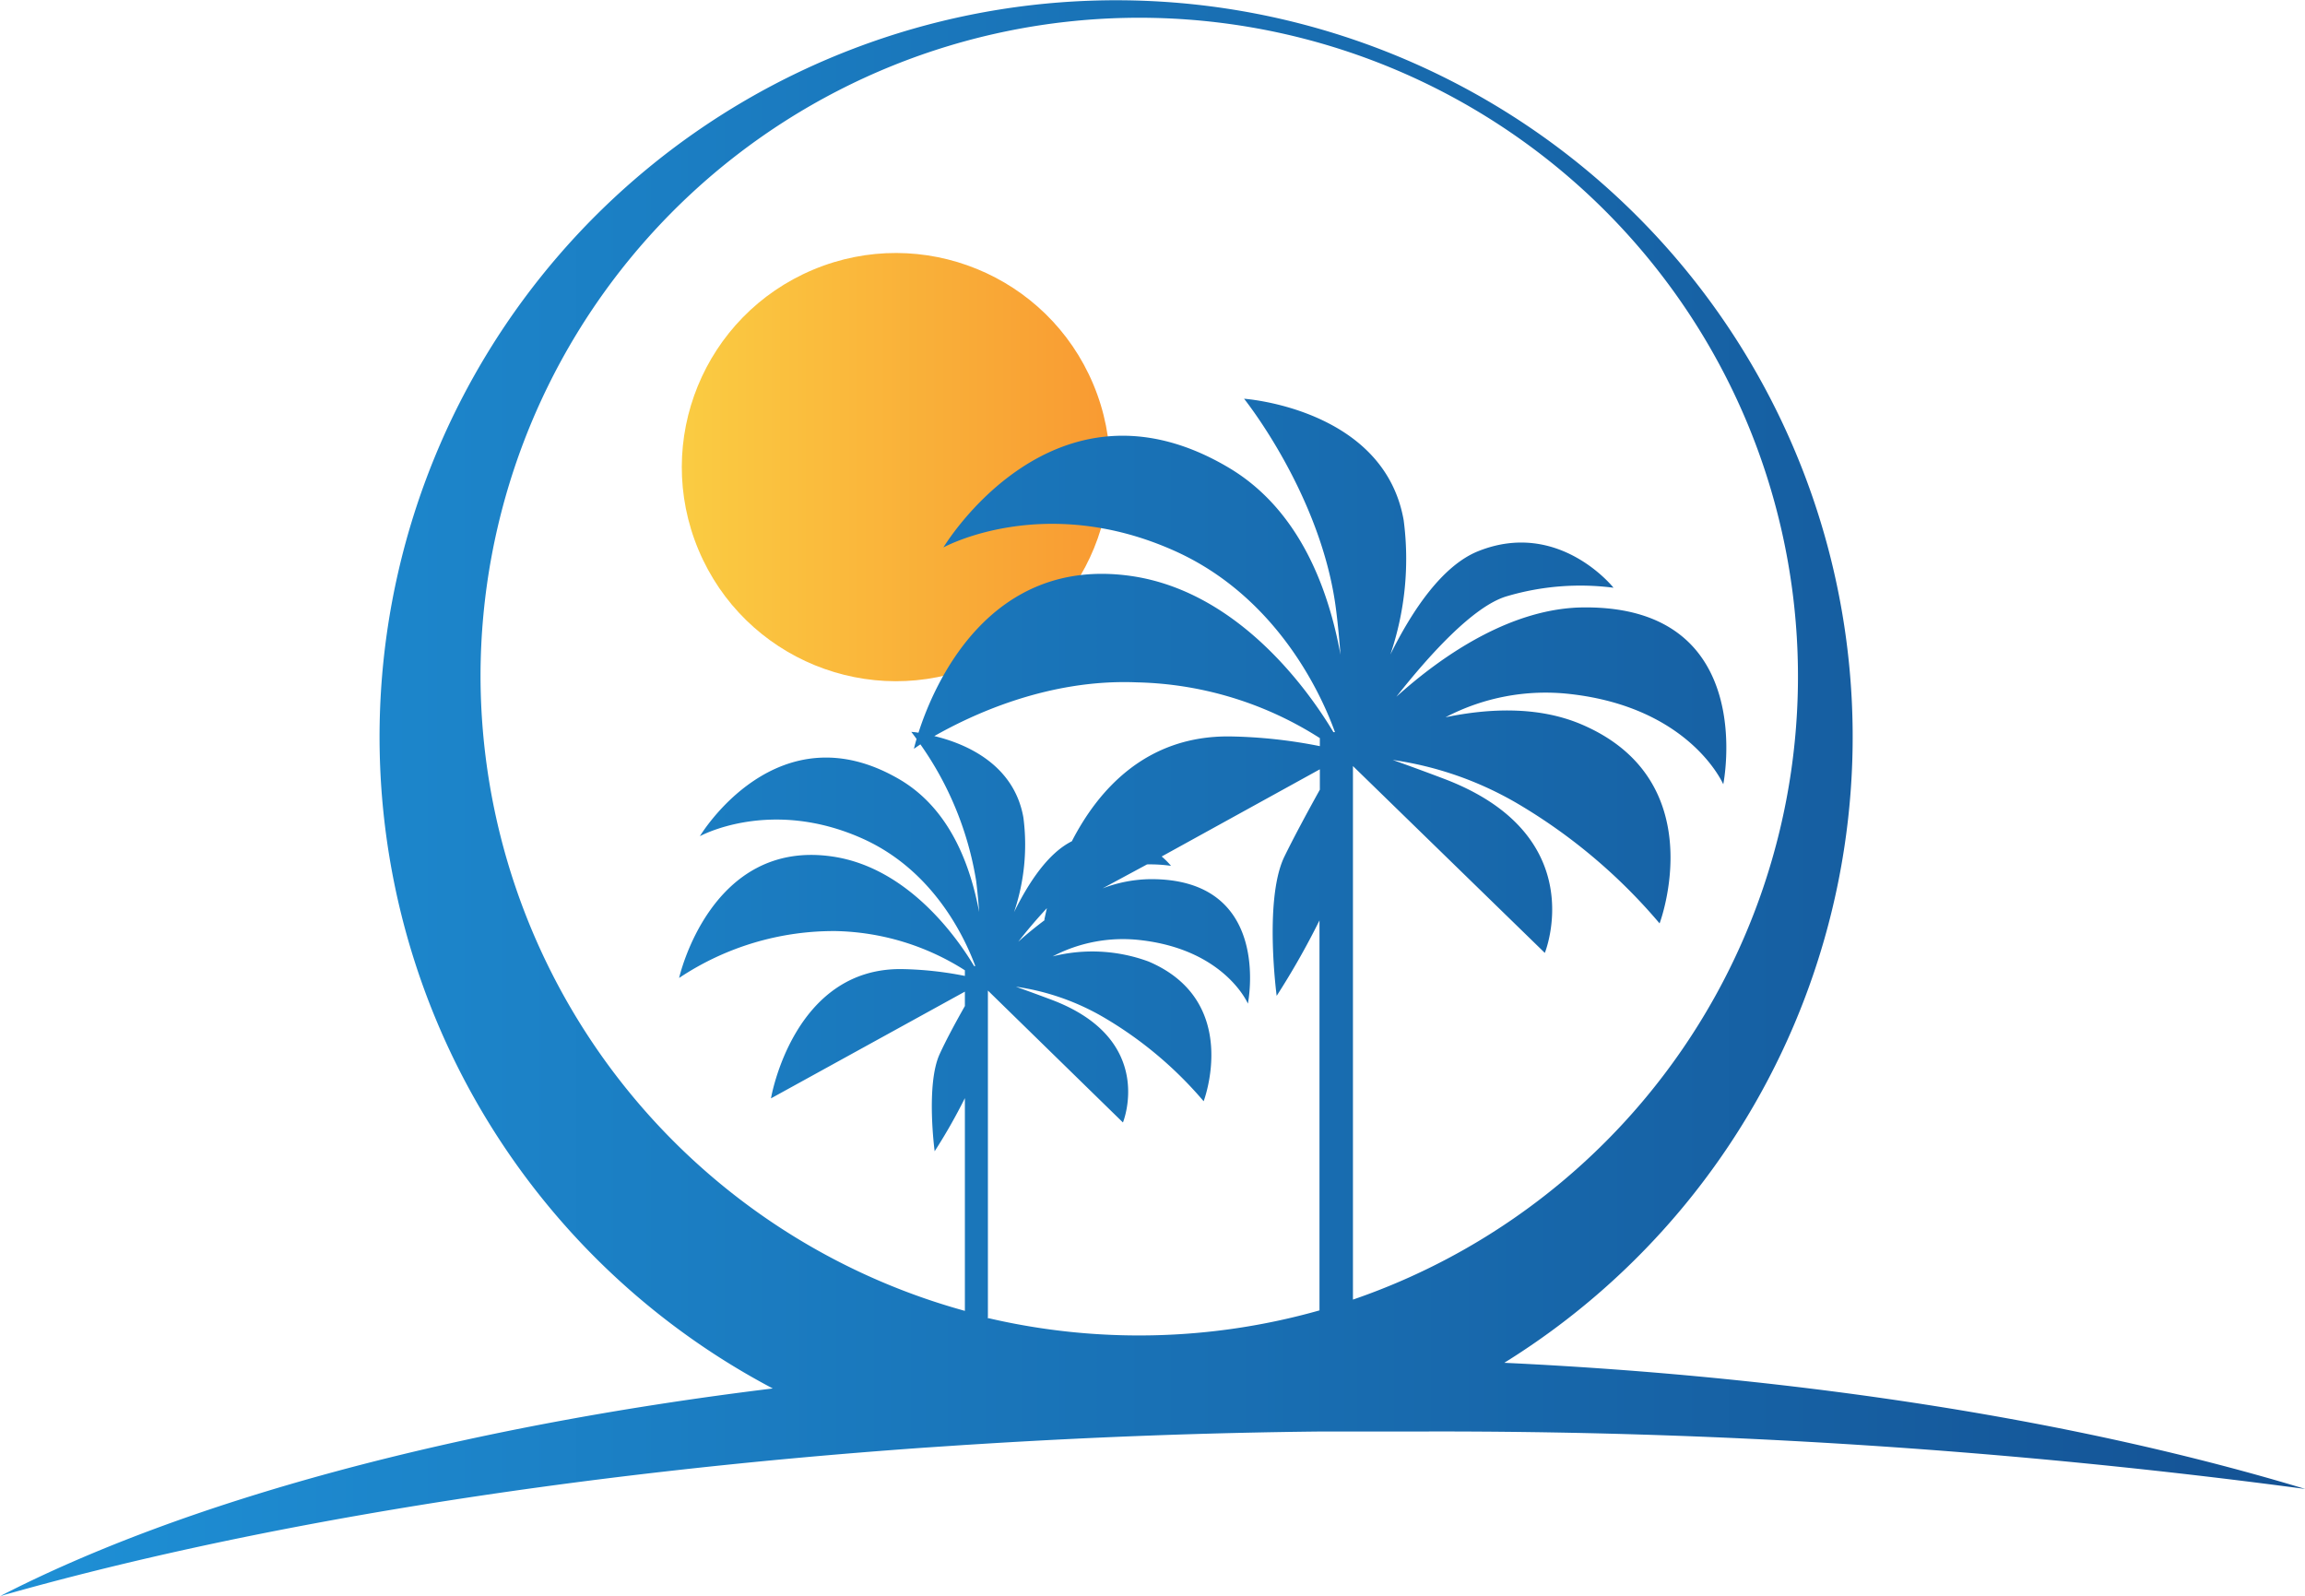
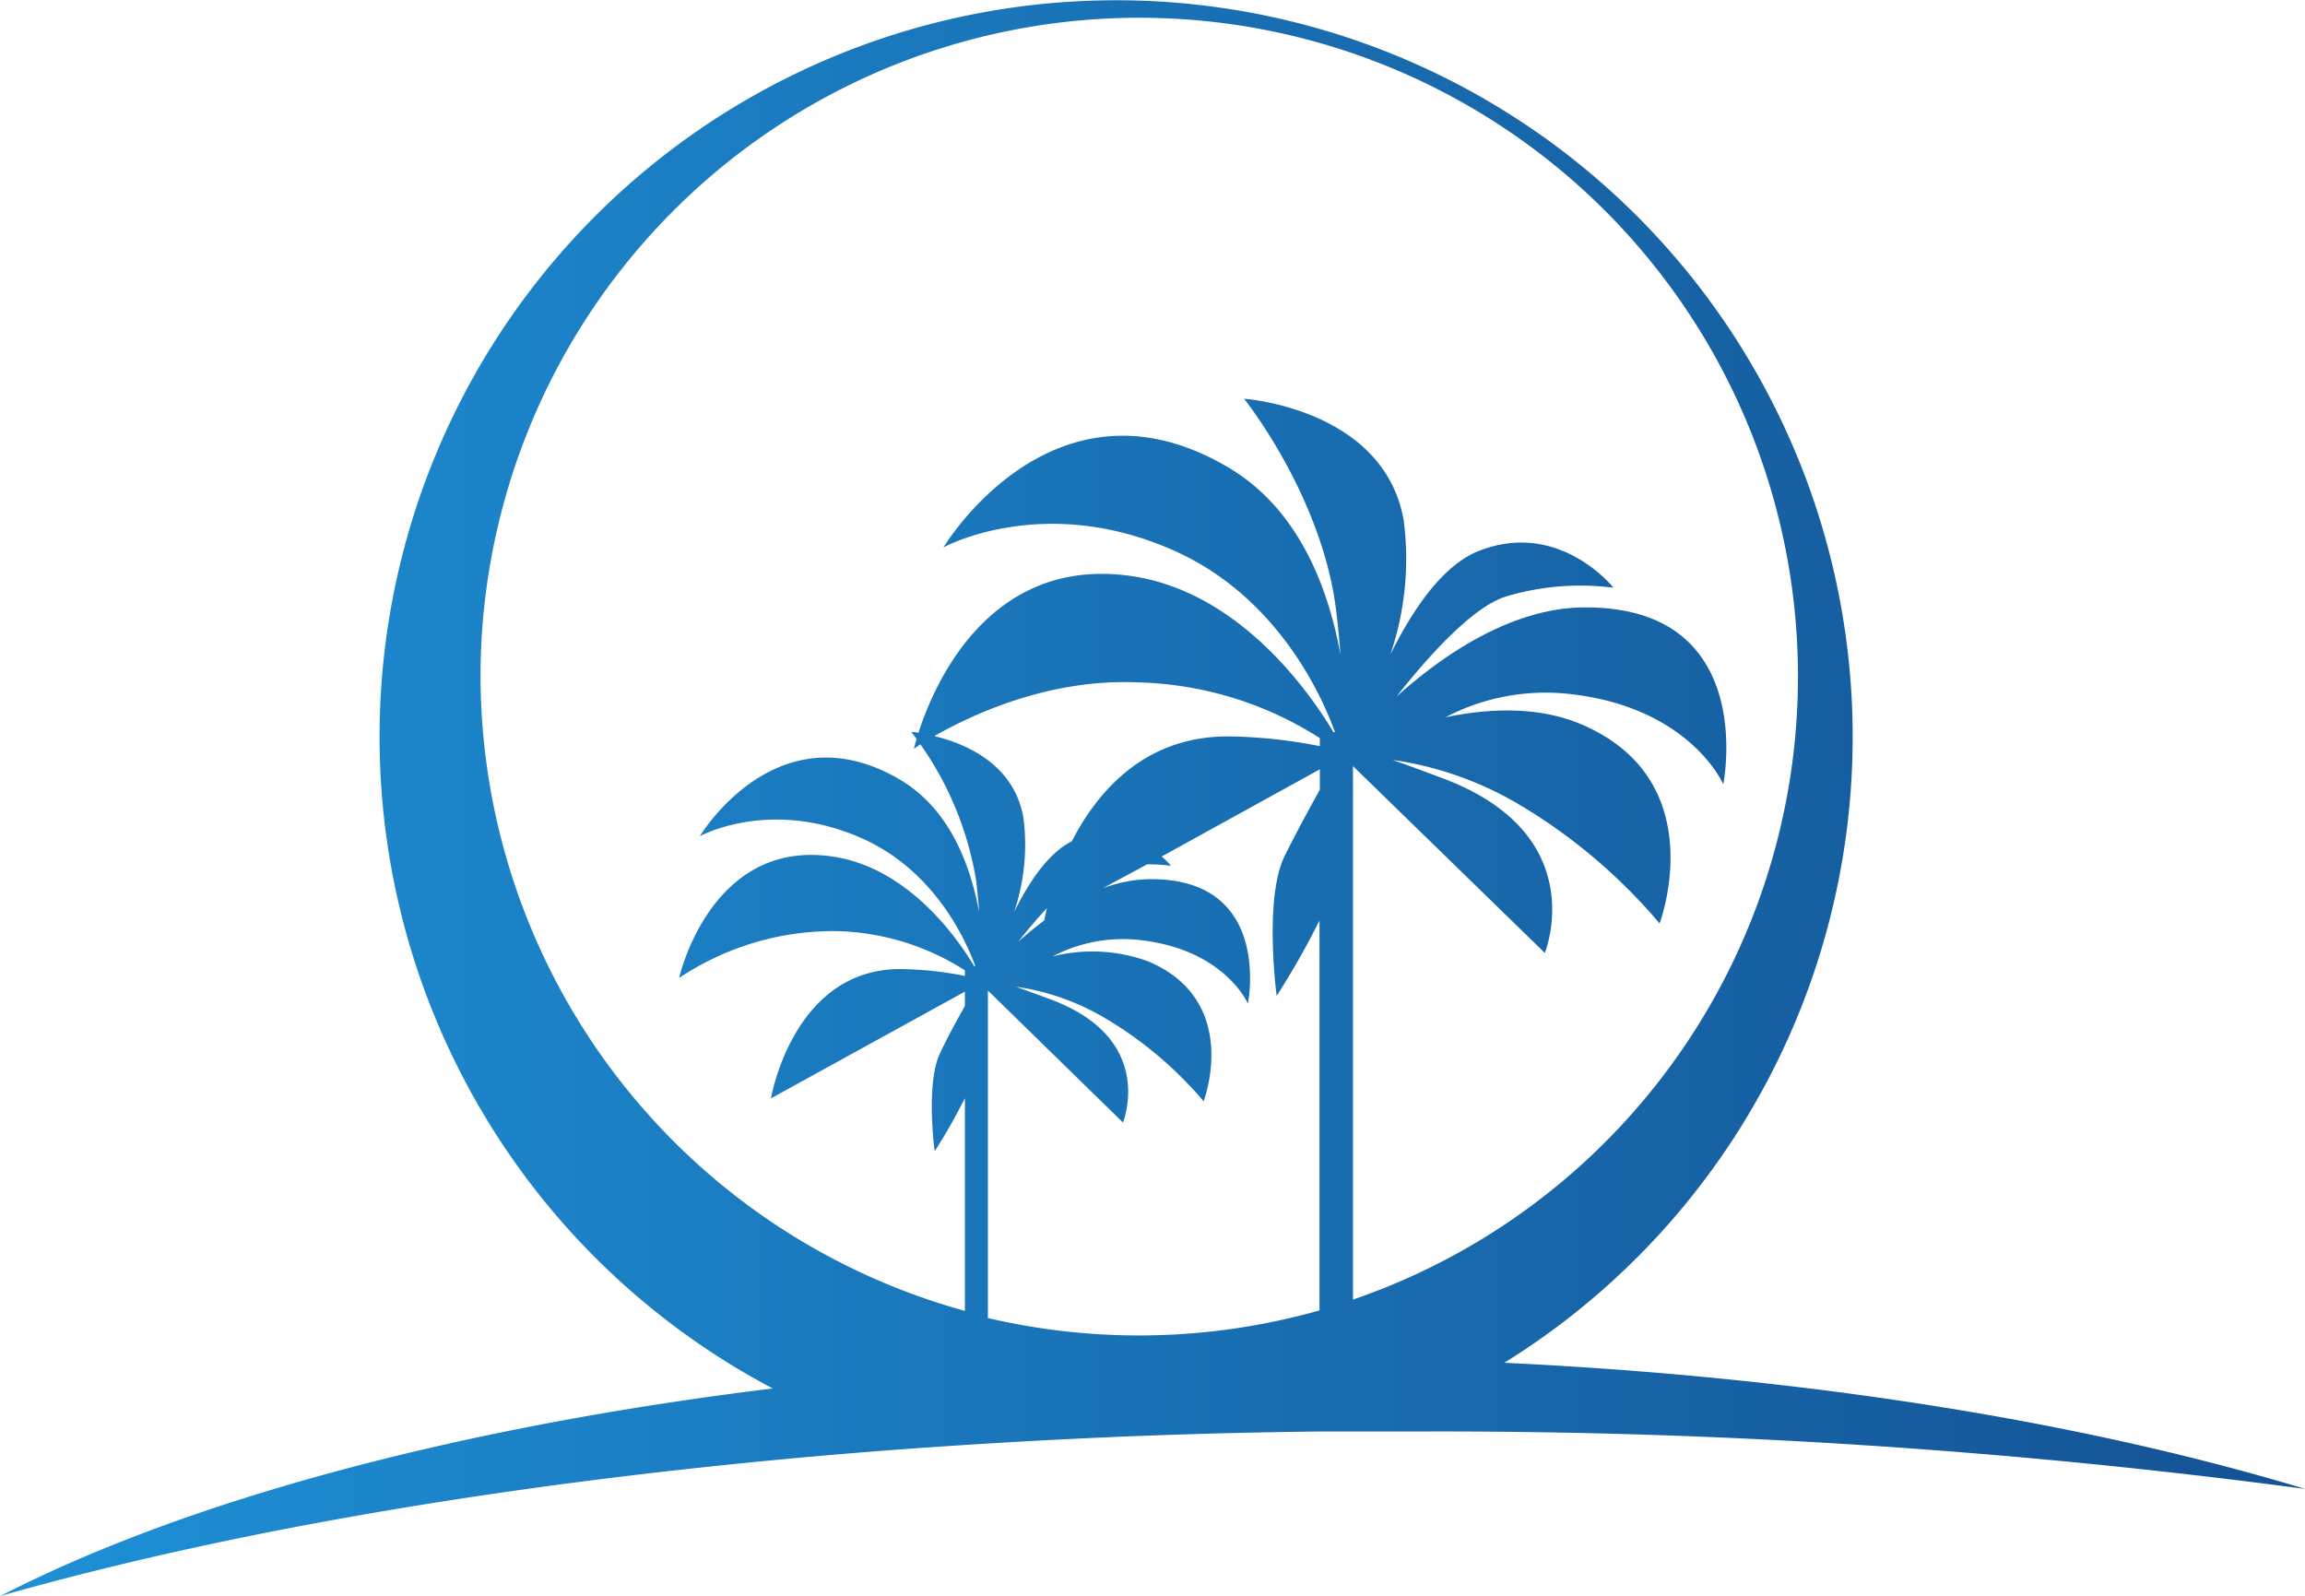
<svg xmlns="http://www.w3.org/2000/svg" id="Layer_4" data-name="Layer 4" viewBox="0 0 192.21 133.09">
  <defs>
    <style>.cls-1{fill:url(#linear-gradient);}.cls-2{fill:url(#linear-gradient-2);}</style>
    <linearGradient id="linear-gradient" x1="985.95" y1="99.83" x2="1021.66" y2="99.83" gradientTransform="translate(116.79 -380.58) rotate(22.76)" gradientUnits="userSpaceOnUse">
      <stop offset="0" stop-color="#facc42" />
      <stop offset="1" stop-color="#f99a32" />
    </linearGradient>
    <linearGradient id="linear-gradient-2" x1="929.11" y1="127.44" x2="1121.32" y2="127.44" gradientUnits="userSpaceOnUse">
      <stop offset="0" stop-color="#1e90d6" />
      <stop offset="1" stop-color="#145294" />
    </linearGradient>
  </defs>
-   <circle class="cls-1" cx="1003.81" cy="99.83" r="17.85" transform="translate(-889.56 335.24) rotate(-22.76)" />
  <path class="cls-2" d="M1054.55,174.53a61.42,61.42,0,1,0-61,2.14c-26.47,3.24-49,9.38-64.42,17.31,20.69-5.89,47.2-10.25,77-12.37l3.44-.23,1.94-.12c9-.55,18.22-.9,27.68-1l2.76,0h5.56a544.89,544.89,0,0,1,73.83,4.79C1102.85,179.46,1079.86,175.73,1054.55,174.53Zm-85.37-57.27a54.93,54.93,0,1,1,72.75,52V124.77l16,15.58s4-9.81-8.41-14.52c-1.66-.63-3.12-1.16-4.27-1.57a28.6,28.6,0,0,1,10.39,3.63,46.27,46.27,0,0,1,11.86,10S1072,126,1061,121.3c-3.63-1.55-7.78-1.34-11.35-.6a18,18,0,0,1,10.36-1.94c10.06,1.12,12.8,7.53,12.8,7.53s3-14.81-11.54-14.75c-6,0-11.77,3.89-15.72,7.45,2.68-3.4,6.41-7.56,9.21-8.38a21.61,21.61,0,0,1,8.9-.71s-4.55-5.74-11.28-3.05c-3,1.2-5.51,4.94-7.33,8.62a24.79,24.79,0,0,0,1.11-11.2c-1.64-9.33-13.31-10.13-13.31-10.13s6.5,8.09,7.68,17.66c.16,1.26.27,2.51.36,3.68-1-5.49-3.42-12.08-9.3-15.58-14.64-8.71-23.81,6.64-23.81,6.64s8.37-4.63,19.33.31c8.2,3.7,12,11.43,13.32,15.09h-.13c-1.91-3.2-7.73-11.63-16.74-13-12-1.8-16.61,9.15-17.86,13.05a5.71,5.71,0,0,0-.6-.07s.17.21.44.59c-.15.51-.22.82-.22.82l.54-.37a27.3,27.3,0,0,1,4.65,11.38c.11.89.19,1.77.25,2.6-.73-3.87-2.4-8.51-6.54-11-10.3-6.12-16.75,4.68-16.75,4.68s5.88-3.26,13.59.21c5.77,2.6,8.41,8,9.38,10.62h-.1c-1.34-2.25-5.44-8.18-11.77-9.13-10.23-1.54-12.83,10.12-12.83,10.12a23.22,23.22,0,0,1,13.09-3.91,20.8,20.8,0,0,1,10.74,3.27v.47a29.15,29.15,0,0,0-5.25-.57c-9.08-.12-10.92,10.78-10.92,10.78l16.17-8.9v1.2c-.72,1.27-1.54,2.78-2.1,4-1.17,2.54-.42,8.11-.42,8.11a46.4,46.4,0,0,0,2.52-4.43v17.74A55,55,0,0,1,969.18,117.26Zm42.31,53.46V143.49l11.26,11s2.83-6.9-5.92-10.22c-1.17-.44-2.19-.81-3-1.1a20.15,20.15,0,0,1,7.31,2.55,32.45,32.45,0,0,1,8.34,7s3.18-8.34-4.59-11.65a13.56,13.56,0,0,0-8-.43,12.63,12.63,0,0,1,7.28-1.36c7.08.79,9,5.3,9,5.3s2.11-10.42-8.12-10.38a11.53,11.53,0,0,0-4,.77l3.71-2a12.58,12.58,0,0,1,2,.12,6.5,6.5,0,0,0-.78-.78l13.19-7.27v1.7c-1,1.8-2.19,4-3,5.67-1.66,3.6-.6,11.52-.6,11.52a65.17,65.17,0,0,0,3.57-6.29v32.52a55.29,55.29,0,0,1-27.68.63Zm27.68-47.61a41.36,41.36,0,0,0-7.45-.81c-7.09-.1-11.07,4.54-13.23,8.74-2,1-3.61,3.46-4.82,5.91a17.54,17.54,0,0,0,.78-7.88c-.79-4.52-4.92-6.2-7.43-6.8,3-1.7,9.4-4.79,16.89-4.48a29.48,29.48,0,0,1,15.26,4.65Zm-22.87,14.45c-.82.61-1.59,1.24-2.28,1.86.71-.91,1.54-1.89,2.39-2.8-.15.63-.22,1-.22,1Z" transform="translate(-929.11 -60.89)" />
</svg>